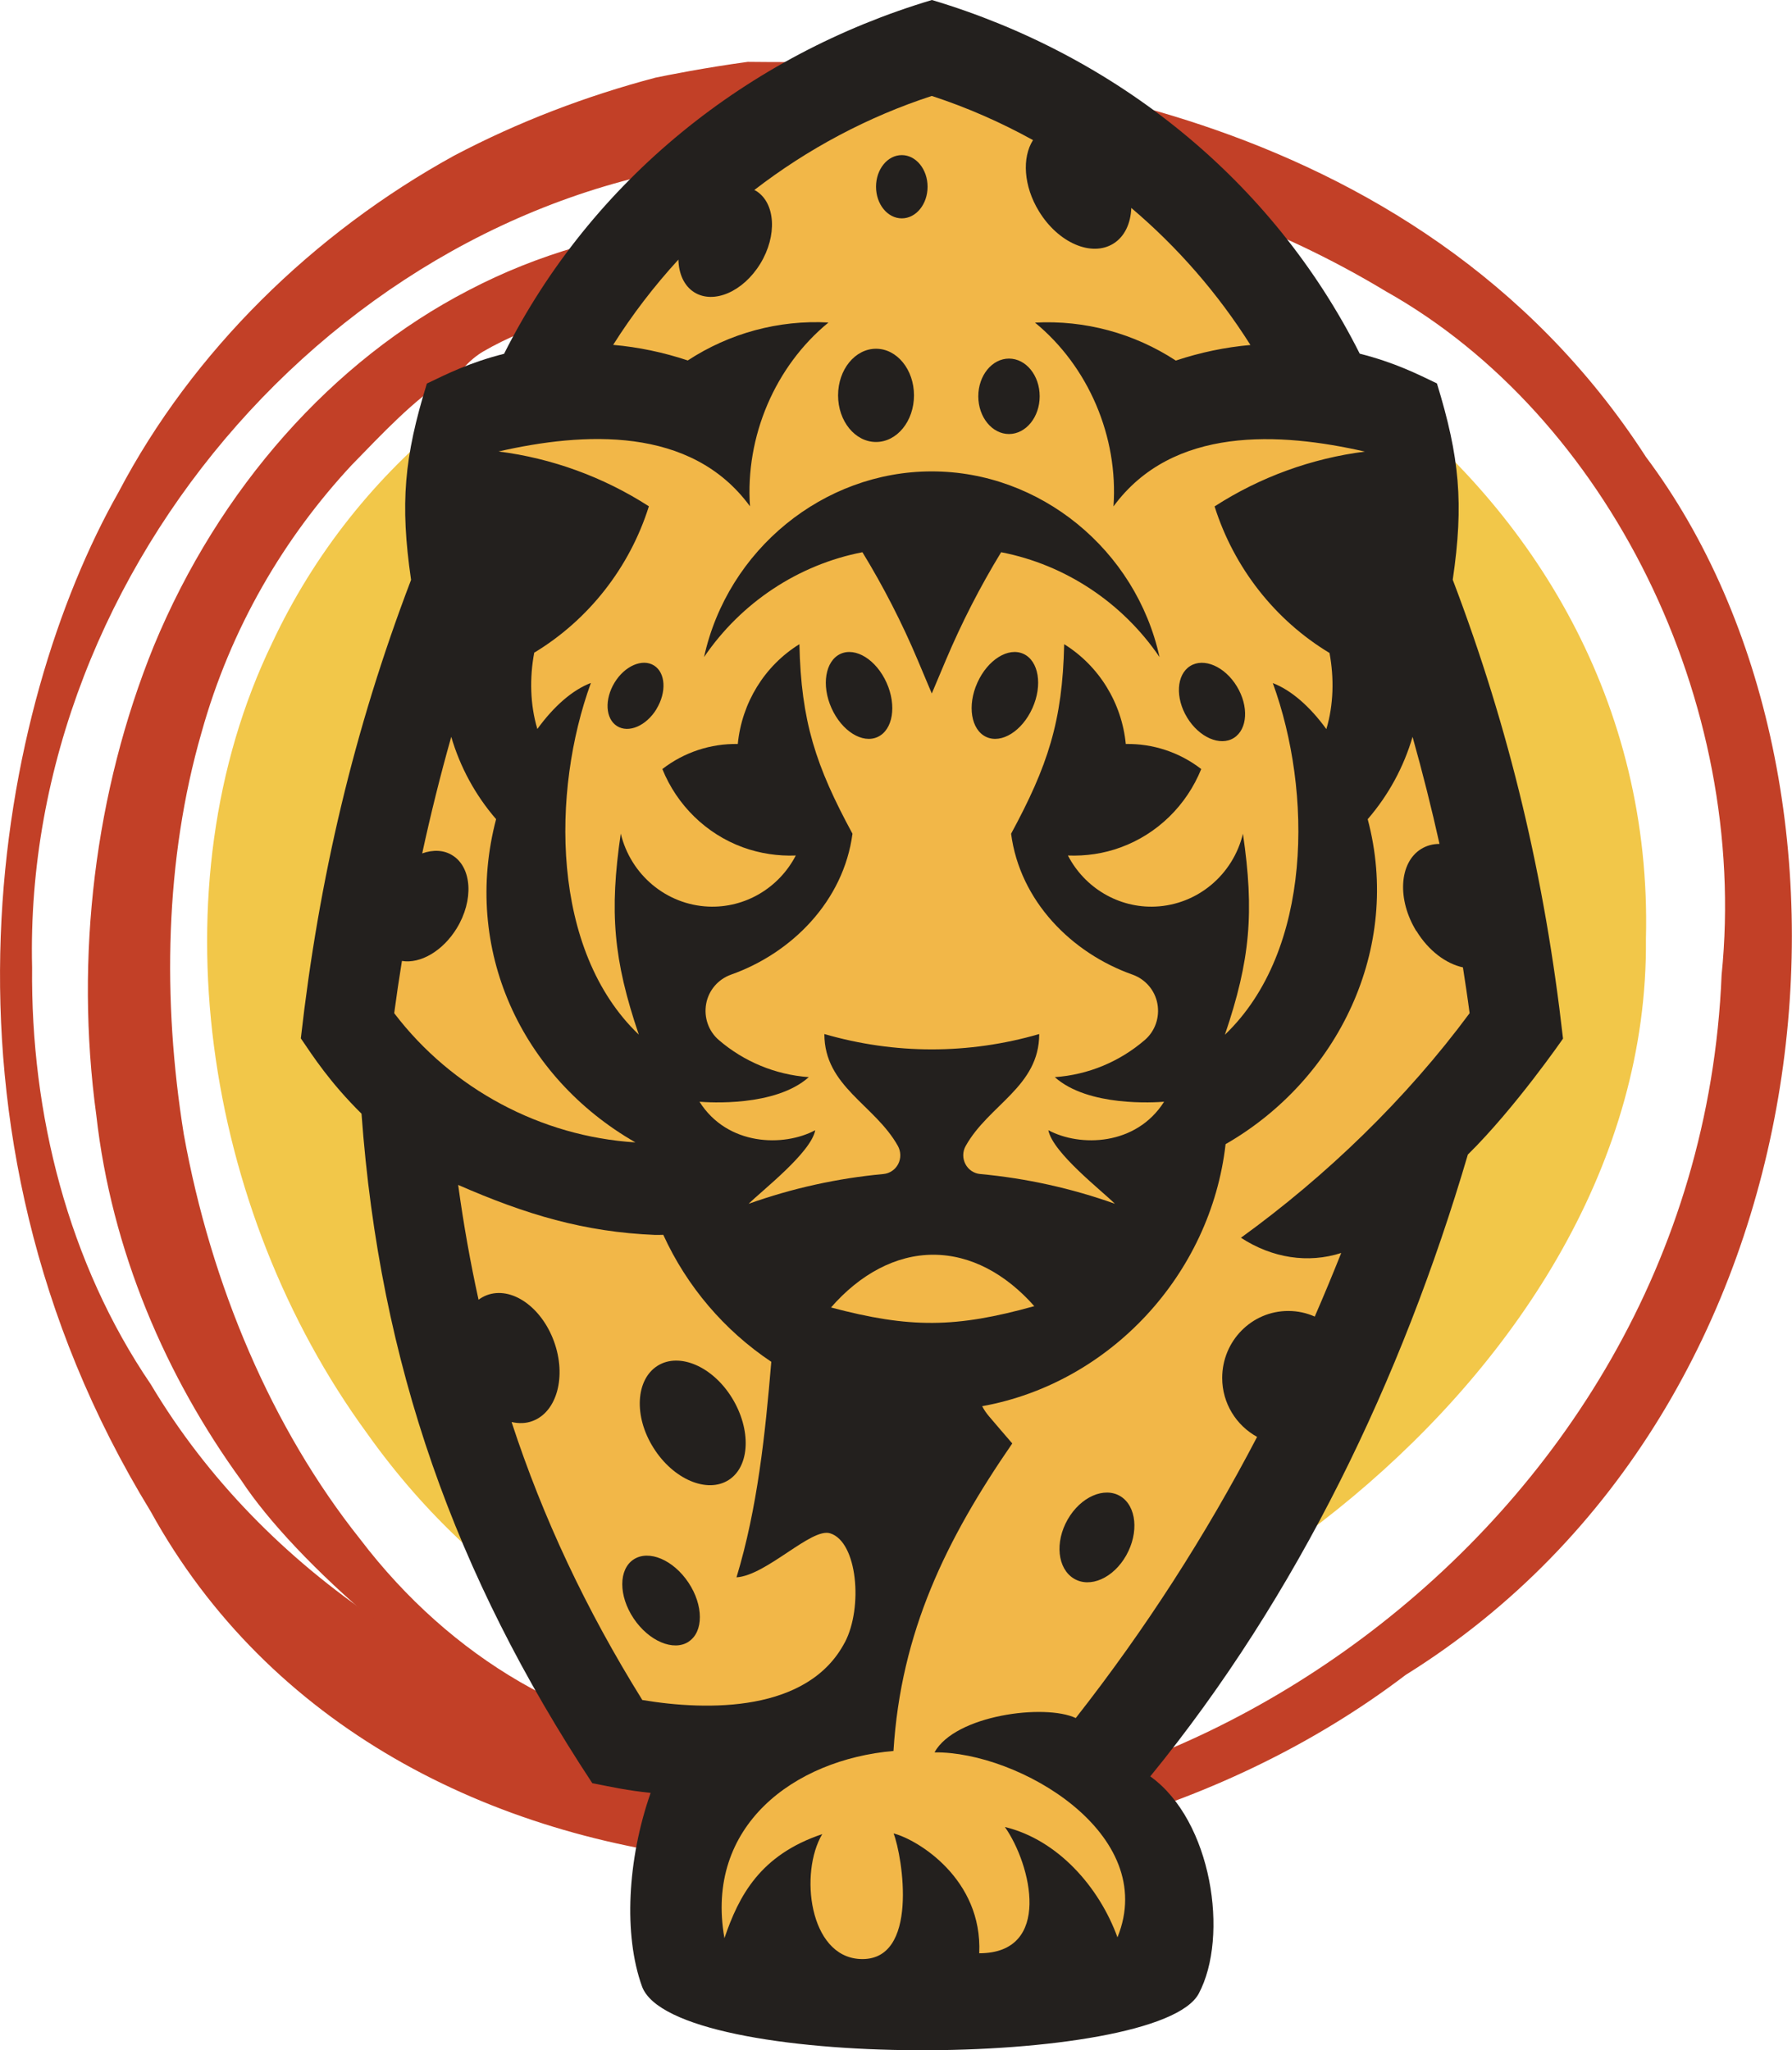
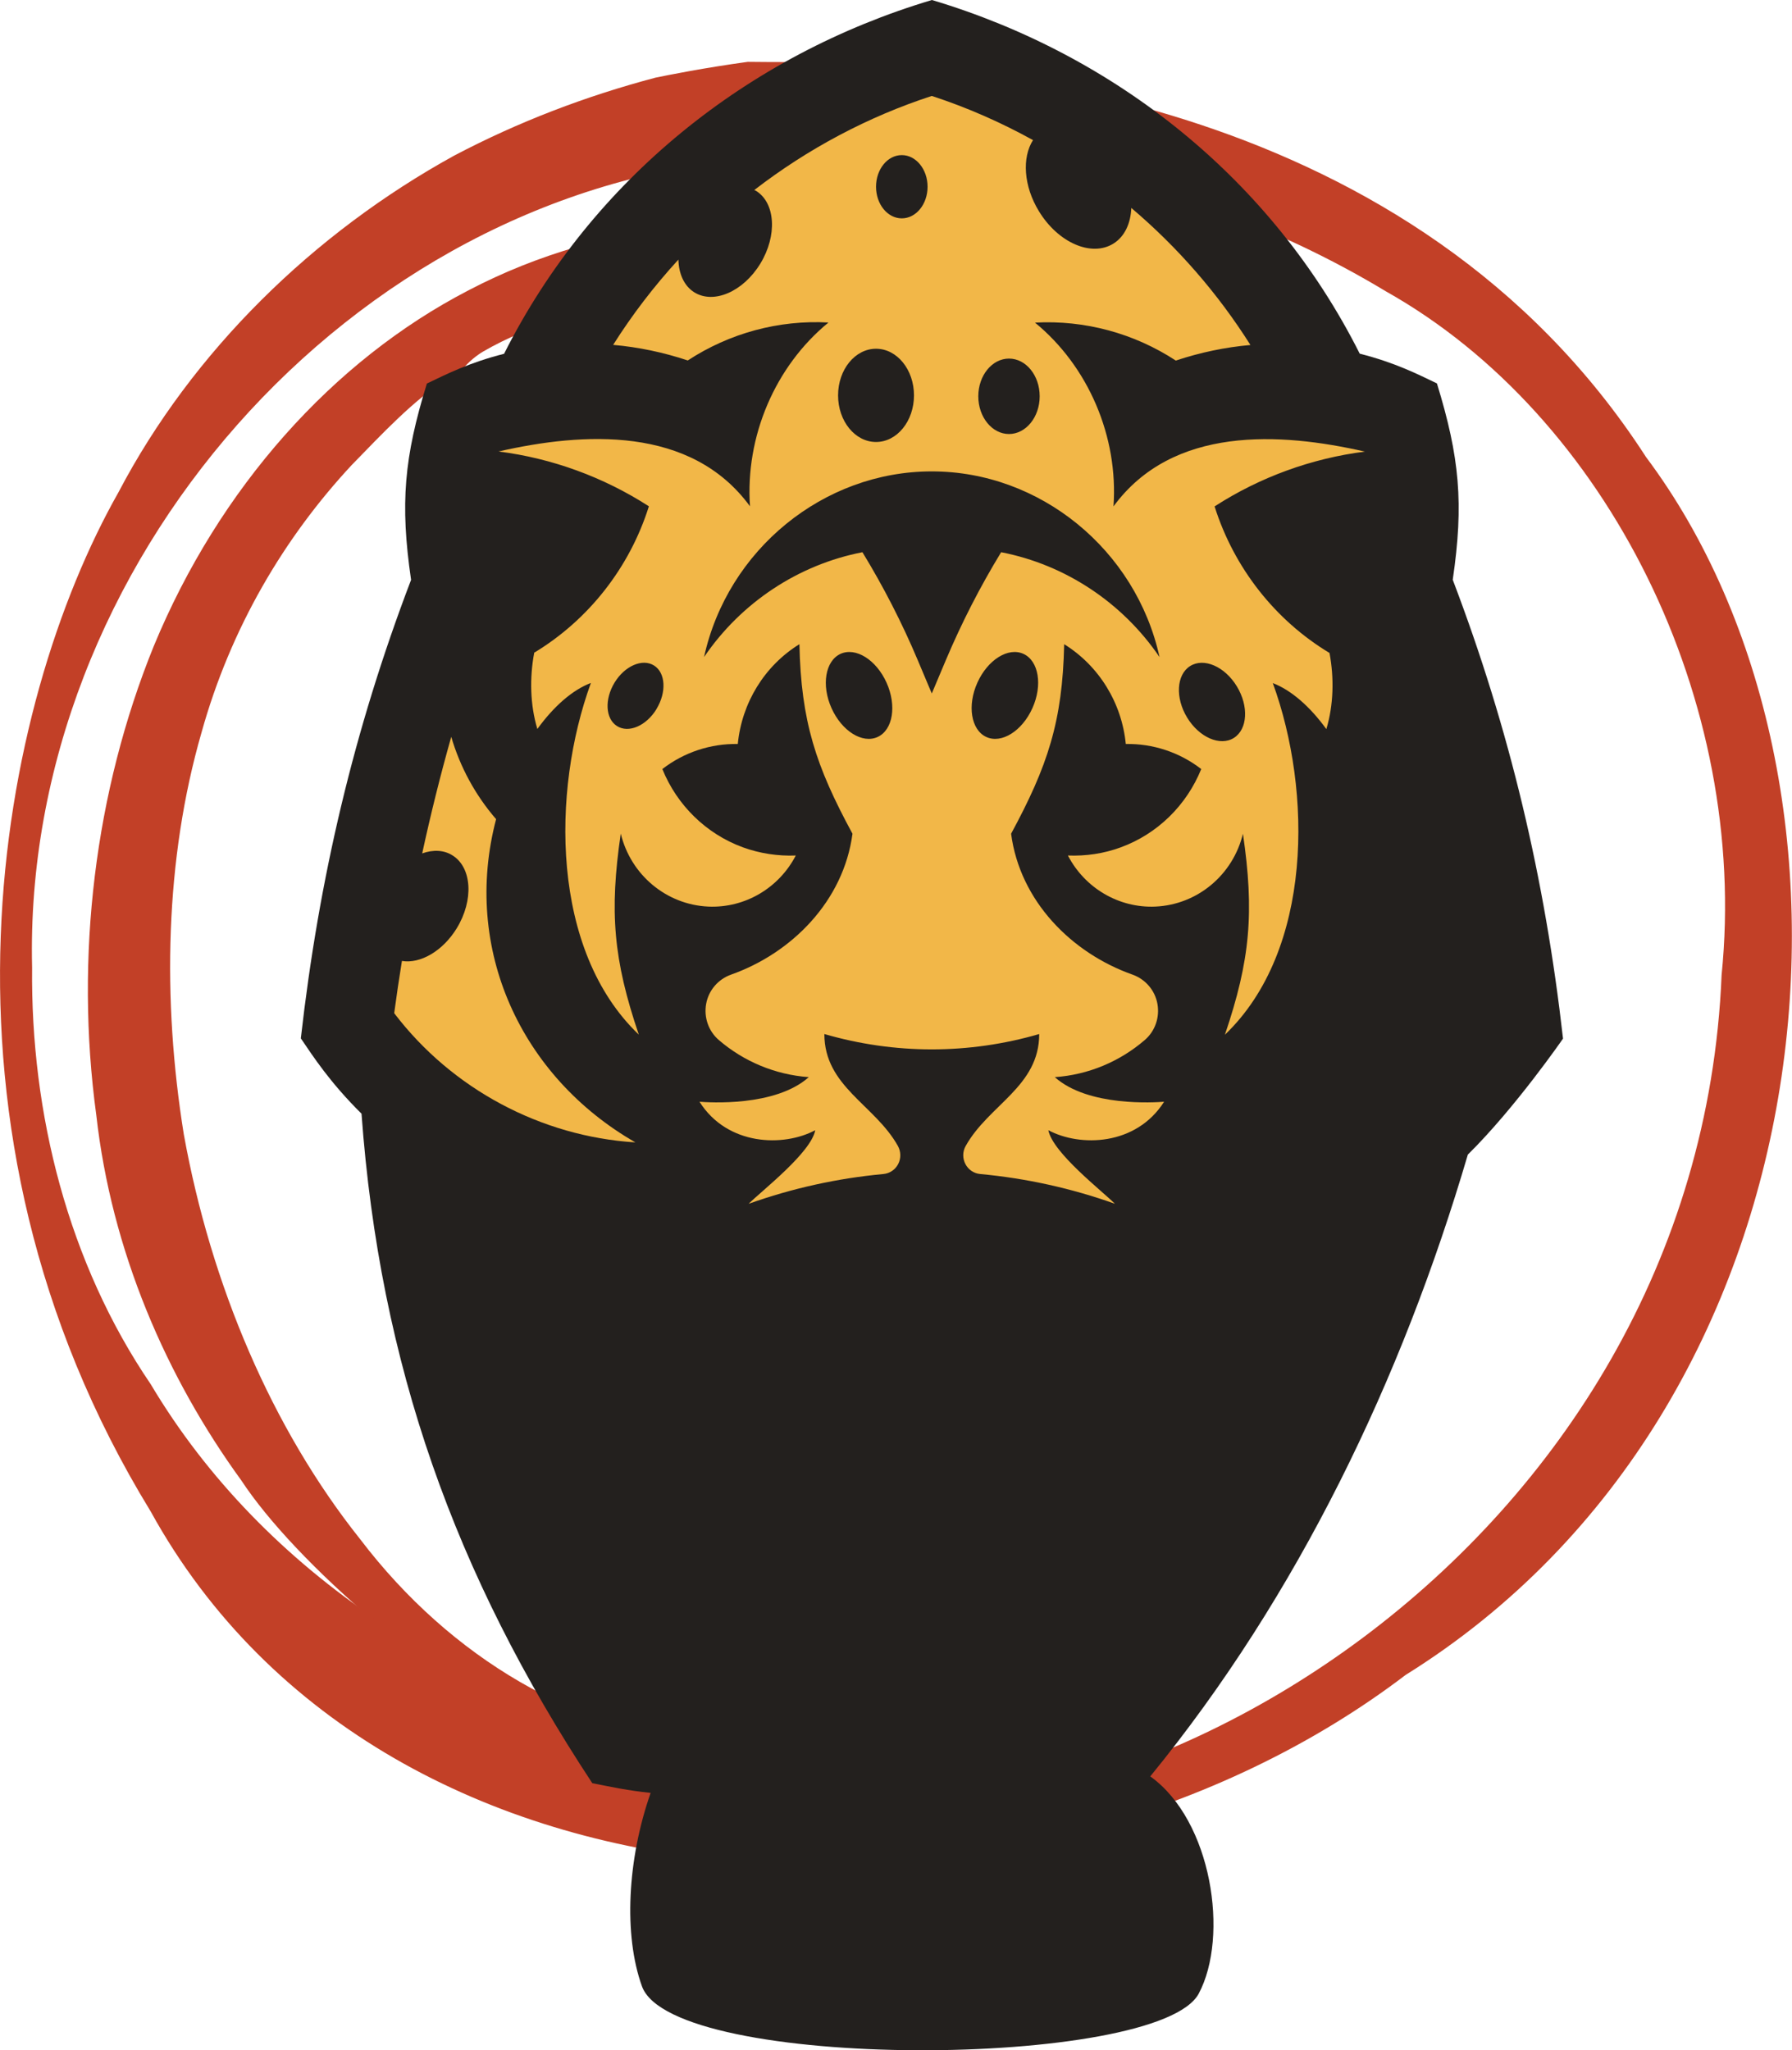
<svg xmlns="http://www.w3.org/2000/svg" id="Ebene_2" viewBox="0 0 152.97 175.01">
  <defs>
    <style>.cls-1{fill:#f2c749;}.cls-2{fill:#f2b748;}.cls-3{fill:#c24027;}.cls-4{fill:#23201e;}</style>
  </defs>
  <g id="Ebene_1-2">
    <path class="cls-3" d="M125.2,79.46c.14-14.39-4.23-28.62-12.38-38.98-8.71-11.24-21.29-17.53-34.07-20.25-13.15-2.53-26.78-1.72-38.77,4.56-11.58,6-21.28,16.87-26.86,30.38-5.03,12.4-6.74,26.52-4.9,40.02,1.3,11.58,5.95,22.34,12.39,31.2,4.45,6.77,16.41,17.6,30.31,24.79,3.15,1.08,6.43,1.81,9.66,2.47,8.02,1.06,16.22,.11,23.81-2.99,4.33-1.93,8.54-4.26,12.33-7.39,1.44-1.23,2.99-2.29,4.29-3.72,6.74-6.48,12.2-14.63,16.31-23.61,5.07-11.22,7.97-23.89,7.88-36.48Zm-31.73,57.55c-10.02,7.74-21.51,12.52-32.89,11.76-11.2-.92-22.04-7.14-29.83-17.37-7.54-9.46-12.74-21.72-15.06-34.57-1.85-11.49-1.61-23.48,1.51-34.29,2.49-8.95,7.07-16.66,12.82-22.84,2.64-2.7,5.25-5.54,8.37-7.53,.31-.24,.7-.39,1.05-.59,.55-.71,1.32-1.29,1.8-1.57,4.13-2.4,9.05-3.62,13.53-4.66,7.17-1.68,14.26-3.58,21.6-2.83,6.96,.72,14.14,2.81,20.14,7.19,5.59,4.06,10.84,9.07,14.77,15.49,5.65,7.81,8.31,17.93,9.98,27.85,1.67,11.85-.58,23.94-4.91,34.75-4.53,12.16-13.68,21.19-22.89,29.22Z" />
    <path class="cls-3" d="M140.46,38.94C120.62,8.3,83.18,5.47,69.17,5.31c-.55-.02-2.9,0-5.34-.03-3.73,.51-6.86,1.14-7.88,1.35-5.93,1.57-11.69,3.76-17.19,6.66-11.97,6.59-22.32,16.67-28.65,28.74C-.13,60.11-7.36,96,12.86,129.02c20.19,36.66,75.27,38.22,107.13,13.96,36.91-23,41.46-76.09,20.47-104.03ZM63.15,153.23c-2.16-.32-5.94-1.26-8.58-2.27-3.58-1.23-7.39-3.1-9.54-4.33-2.41-1.37-10.5-6.79-12.84-8.35-7.77-5.23-14.48-11.98-19.32-20.11-7.04-10.34-10.26-23.09-10.13-35.59C1.91,48.38,29.76,16.31,64.2,13.54c15.67-1.92,35.72,.24,54.12,11.34,18.9,10.63,31.01,34.96,28.64,58.35-2,48.81-51.58,78.62-83.81,70Z" />
-     <path class="cls-1" d="M73.44,22.04c-3.93,.3-7.87,.9-11.72,2.52-4.29,1.46-8.62,3.2-12.8,5.01-.75,.33-2.51,1.37-3.78,1.4-2.25,1.4-4.47,2.86-6.48,4.42-6.62,5.28-11.88,11.92-15.43,19.5-10.09,20.87-5.85,48.38,8.09,67.45,9.85,13.91,24.88,23.07,40.43,23.14,24.57,1.96,69.11-27.4,68.75-65.33,1.04-40.36-40.64-65.21-67.05-58.11Z" />
  </g>
  <g id="Ebene_2-2">
    <g>
      <path class="cls-4" d="M133.42,88.63c-1.54-13.61-4.54-26.35-9.41-39.14,.96-6.52,.58-10.48-1.35-16.76-1.69-.81-3.57-1.77-6.59-2.54C108.6,15.33,95.24,4.69,79.55,0c-15.7,4.69-29.04,15.33-36.52,30.2-3.02,.77-4.89,1.73-6.59,2.54-1.94,6.28-2.3,10.23-1.35,16.76-4.88,12.79-7.87,25.52-9.41,39.14,1.04,1.53,2.48,3.76,5.18,6.43,1.56,21.4,7.97,39.35,19.7,57.15,1.87,.37,2.94,.61,4.98,.83-1.99,5.67-2.32,12.13-.74,16.51,2.63,7.29,44.1,7.06,47.53,.62,2.6-4.88,1.13-14.77-4.14-18.54,12.62-15.45,21.48-33.93,27.11-53.08,4.05-3.99,8.13-9.91,8.13-9.91Z" />
      <g>
-         <path class="cls-2" d="M70.93,111.61c6.75,1.79,10.64,1.76,17.36-.11-2.44-2.76-5.43-4.39-8.63-4.39s-6.27,1.68-8.73,4.51Z" />
        <path class="cls-2" d="M42.35,69.93c-1.79-2.07-3.08-4.47-3.83-7.03-.94,3.32-1.76,6.63-2.48,9.95,.93-.33,1.86-.3,2.6,.18,1.65,1.04,1.81,3.82,.35,6.21-1.2,1.96-3.12,3.05-4.68,2.79-.24,1.48-.46,2.96-.66,4.46,4.93,6.48,12.55,10.53,20.59,11.03-9.76-5.6-14.81-16.5-11.89-27.6Z" />
        <path class="cls-2" d="M45.6,55.73c-.4,2.14-.35,4.44,.27,6.5,1.4-1.93,2.99-3.33,4.57-3.93-3.37,9.25-3.43,22.84,4.09,30.02-2.17-6.39-2.52-10.47-1.54-17.16,.85,3.53,3.9,6.07,7.47,6.23,3.15,.14,6.04-1.6,7.47-4.36-1.52,.06-3.06-.17-4.52-.7-3.11-1.14-5.61-3.57-6.87-6.68,1.87-1.45,4.15-2.18,6.44-2.14,.34-3.5,2.27-6.67,5.26-8.52,.14,6.59,1.4,10.41,4.53,16.18-.76,5.74-5.17,10.19-10.37,12.03-1.09,.39-1.91,1.33-2.12,2.49-.21,1.16,.2,2.34,1.09,3.1,2.12,1.82,4.79,2.95,7.67,3.16-2.86,2.55-8.56,2.16-9.33,2.1,2.39,3.78,7.19,3.87,9.88,2.43-.36,1.93-4.62,5.21-5.68,6.28,3.73-1.33,7.6-2.18,11.5-2.54,.54-.05,1.01-.37,1.26-.85,.25-.48,.24-1.06-.02-1.54-1.97-3.53-6.28-5.07-6.28-9.56,3,.87,6.09,1.31,9.17,1.31s6.18-.44,9.17-1.31c0,4.49-4.31,6.03-6.28,9.56-.27,.48-.27,1.06-.02,1.54,.25,.48,.72,.8,1.26,.85,3.9,.36,7.77,1.21,11.5,2.54-1.06-1.07-5.31-4.35-5.68-6.28,2.69,1.44,7.48,1.35,9.88-2.43-.77,.06-6.48,.45-9.33-2.1,2.87-.2,5.54-1.33,7.67-3.16,.89-.76,1.3-1.94,1.09-3.1-.21-1.16-1.03-2.1-2.12-2.49-5.21-1.84-9.62-6.29-10.37-12.03,3.12-5.77,4.39-9.58,4.53-16.18,2.99,1.86,4.92,5.03,5.26,8.52,2.29-.04,4.57,.69,6.44,2.14-1.26,3.11-3.75,5.54-6.86,6.68-1.46,.54-3,.76-4.52,.7,1.43,2.76,4.33,4.5,7.47,4.36,3.58-.16,6.62-2.7,7.47-6.22,.98,6.69,.63,10.77-1.54,17.16,7.52-7.19,7.46-20.78,4.09-30.02,1.58,.61,3.17,2,4.57,3.93,.62-2.06,.67-4.36,.27-6.5-4.65-2.8-8.16-7.28-9.81-12.51,3.87-2.5,8.27-4.1,12.83-4.68-7.24-1.65-16.41-2.21-21.46,4.68,.42-5.94-2.13-11.94-6.7-15.69,4.25-.23,8.46,.91,12.02,3.24,2.07-.69,4.21-1.14,6.37-1.33-2.79-4.42-6.23-8.36-10.17-11.7-.05,1.31-.56,2.44-1.52,3.04-1.86,1.17-4.71-.05-6.36-2.75-1.32-2.15-1.46-4.59-.51-6.08-2.75-1.52-5.64-2.79-8.64-3.77-5.47,1.78-10.6,4.52-15.15,8.03,.05,.03,.11,.05,.16,.08,1.65,1.04,1.81,3.82,.35,6.21-1.46,2.39-3.98,3.48-5.64,2.44-.87-.55-1.32-1.58-1.35-2.79-2.06,2.25-3.93,4.68-5.57,7.28,2.16,.19,4.3,.64,6.37,1.33,3.56-2.33,7.76-3.47,12.01-3.24-4.57,3.75-7.11,9.74-6.7,15.69-5.04-6.89-14.22-6.33-21.46-4.68,4.56,.58,8.95,2.18,12.83,4.68-1.64,5.23-5.16,9.71-9.81,12.51Zm29.32,7.18c-1.3,.6-3.06-.5-3.94-2.46-.88-1.96-.53-4.03,.76-4.63,1.3-.6,3.06,.5,3.94,2.46,.88,1.96,.54,4.03-.76,4.63Zm13.21-2.46c-.88,1.96-2.64,3.06-3.94,2.46-1.3-.6-1.64-2.68-.76-4.63,.88-1.96,2.64-3.06,3.94-2.46,1.3,.6,1.64,2.67,.76,4.63Zm13.46-3.59c1.17-.74,2.96,.03,3.99,1.73,1.03,1.69,.92,3.66-.25,4.4-1.17,.74-2.96-.04-3.99-1.73-1.03-1.69-.92-3.66,.25-4.4Zm-15.46-26.25c1.45,0,2.62,1.44,2.62,3.22s-1.18,3.22-2.62,3.22-2.62-1.44-2.62-3.22,1.18-3.22,2.62-3.22Zm-9.15-17.37c1.21,0,2.2,1.21,2.2,2.7s-.98,2.7-2.2,2.7-2.2-1.21-2.2-2.7,.98-2.7,2.2-2.7Zm-2.2,16.53c1.79,0,3.24,1.78,3.24,3.98s-1.45,3.98-3.24,3.98-3.24-1.78-3.24-3.98,1.45-3.98,3.24-3.98Zm4.77,10.47c9.23,0,17.42,6.69,19.43,15.85-3.16-4.65-8.05-7.89-13.52-8.95-1.8,2.95-3.37,6.02-4.72,9.21-.48,1.14-.72,1.71-1.2,2.85-.48-1.14-.72-1.71-1.2-2.85-1.34-3.18-2.92-6.26-4.72-9.21-5.47,1.06-10.36,4.3-13.52,8.95,2.01-9.17,10.2-15.85,19.43-15.85Zm-23.51,20.29c-.87,1.43-2.38,2.08-3.37,1.45-.99-.62-1.08-2.28-.21-3.71,.87-1.43,2.38-2.08,3.37-1.46,.99,.62,1.08,2.28,.21,3.71Z" />
-         <path class="cls-2" d="M72.12,140.2c1.56-2.97,1.08-8.59-1.26-9.31-1.6-.5-5.42,3.59-7.99,3.76,1.8-5.95,2.45-12.22,2.97-18.4-4-2.67-7.21-6.43-9.22-10.84-.23,0-.47,.02-.69,.01-6.06-.25-11.01-1.73-16.82-4.27,.46,3.36,1.04,6.62,1.74,9.8,.22-.16,.45-.29,.71-.39,2.09-.78,4.65,.99,5.73,3.95,1.08,2.97,.26,6.01-1.82,6.79-.57,.22-1.19,.23-1.8,.09,2.68,8.19,6.34,15.98,11.16,23.73,5.6,.94,14.16,1.06,17.29-4.93Zm-13.33-.06c-1.29,.85-3.4-.04-4.7-1.98-1.3-1.94-1.29-4.2,0-5.04,1.3-.85,3.39,.04,4.68,1.98,1.29,1.94,1.3,4.2,.01,5.04Zm3.41-13.8c-1.83,1.17-4.73-.05-6.42-2.75-1.7-2.69-1.51-5.83,.35-7,1.86-1.17,4.71,.06,6.36,2.75,1.65,2.69,1.54,5.83-.29,7Z" />
-         <path class="cls-2" d="M120.9,79.48c-1.65-2.69-1.47-5.83,.4-7,.48-.3,1.02-.44,1.58-.44-.68-3.05-1.44-6.08-2.3-9.14-.75,2.56-2.04,4.96-3.83,7.03,2.94,11.03-2.53,22.23-12.13,27.74-1.27,11.16-9.9,20.41-20.78,22.37,.16,.31,.36,.6,.59,.87,.79,.92,1.18,1.39,1.98,2.31-5.65,8.2-9.51,16.09-10.14,26.25-8.48,.74-16.13,6.4-14.43,15.98,1.23-3.61,3.04-7.1,8.35-8.88-1.96,3.28-1.13,10.43,3.21,10.66,5.11,.27,3.64-8.77,2.88-10.72,2.04,.52,7.6,3.88,7.31,10.23,6.26,0,4.45-7.57,2.19-10.78,4.51,1.09,8.05,5.12,9.61,9.42,3.6-8.85-8.46-15.87-15.62-15.79,1.77-3.19,9.42-4.17,12.06-2.93,5.95-7.59,11.08-15.57,15.48-24-1.77-.97-2.98-2.86-2.98-5.03,0-3.16,2.52-5.72,5.64-5.72,.8,0,1.57,.17,2.26,.48,.78-1.79,1.53-3.6,2.26-5.43-2.83,.91-5.89,.44-8.56-1.3,7.31-5.29,14.13-11.88,19.52-19.17-.17-1.31-.37-2.61-.57-3.91-1.44-.31-2.94-1.42-3.97-3.11Zm-24.76,53.29c-1.09,1.94-3.09,2.83-4.48,1.98-1.39-.85-1.63-3.1-.52-5.04,1.11-1.94,3.13-2.82,4.51-1.98,1.37,.85,1.58,3.1,.49,5.04Z" />
      </g>
    </g>
  </g>
</svg>